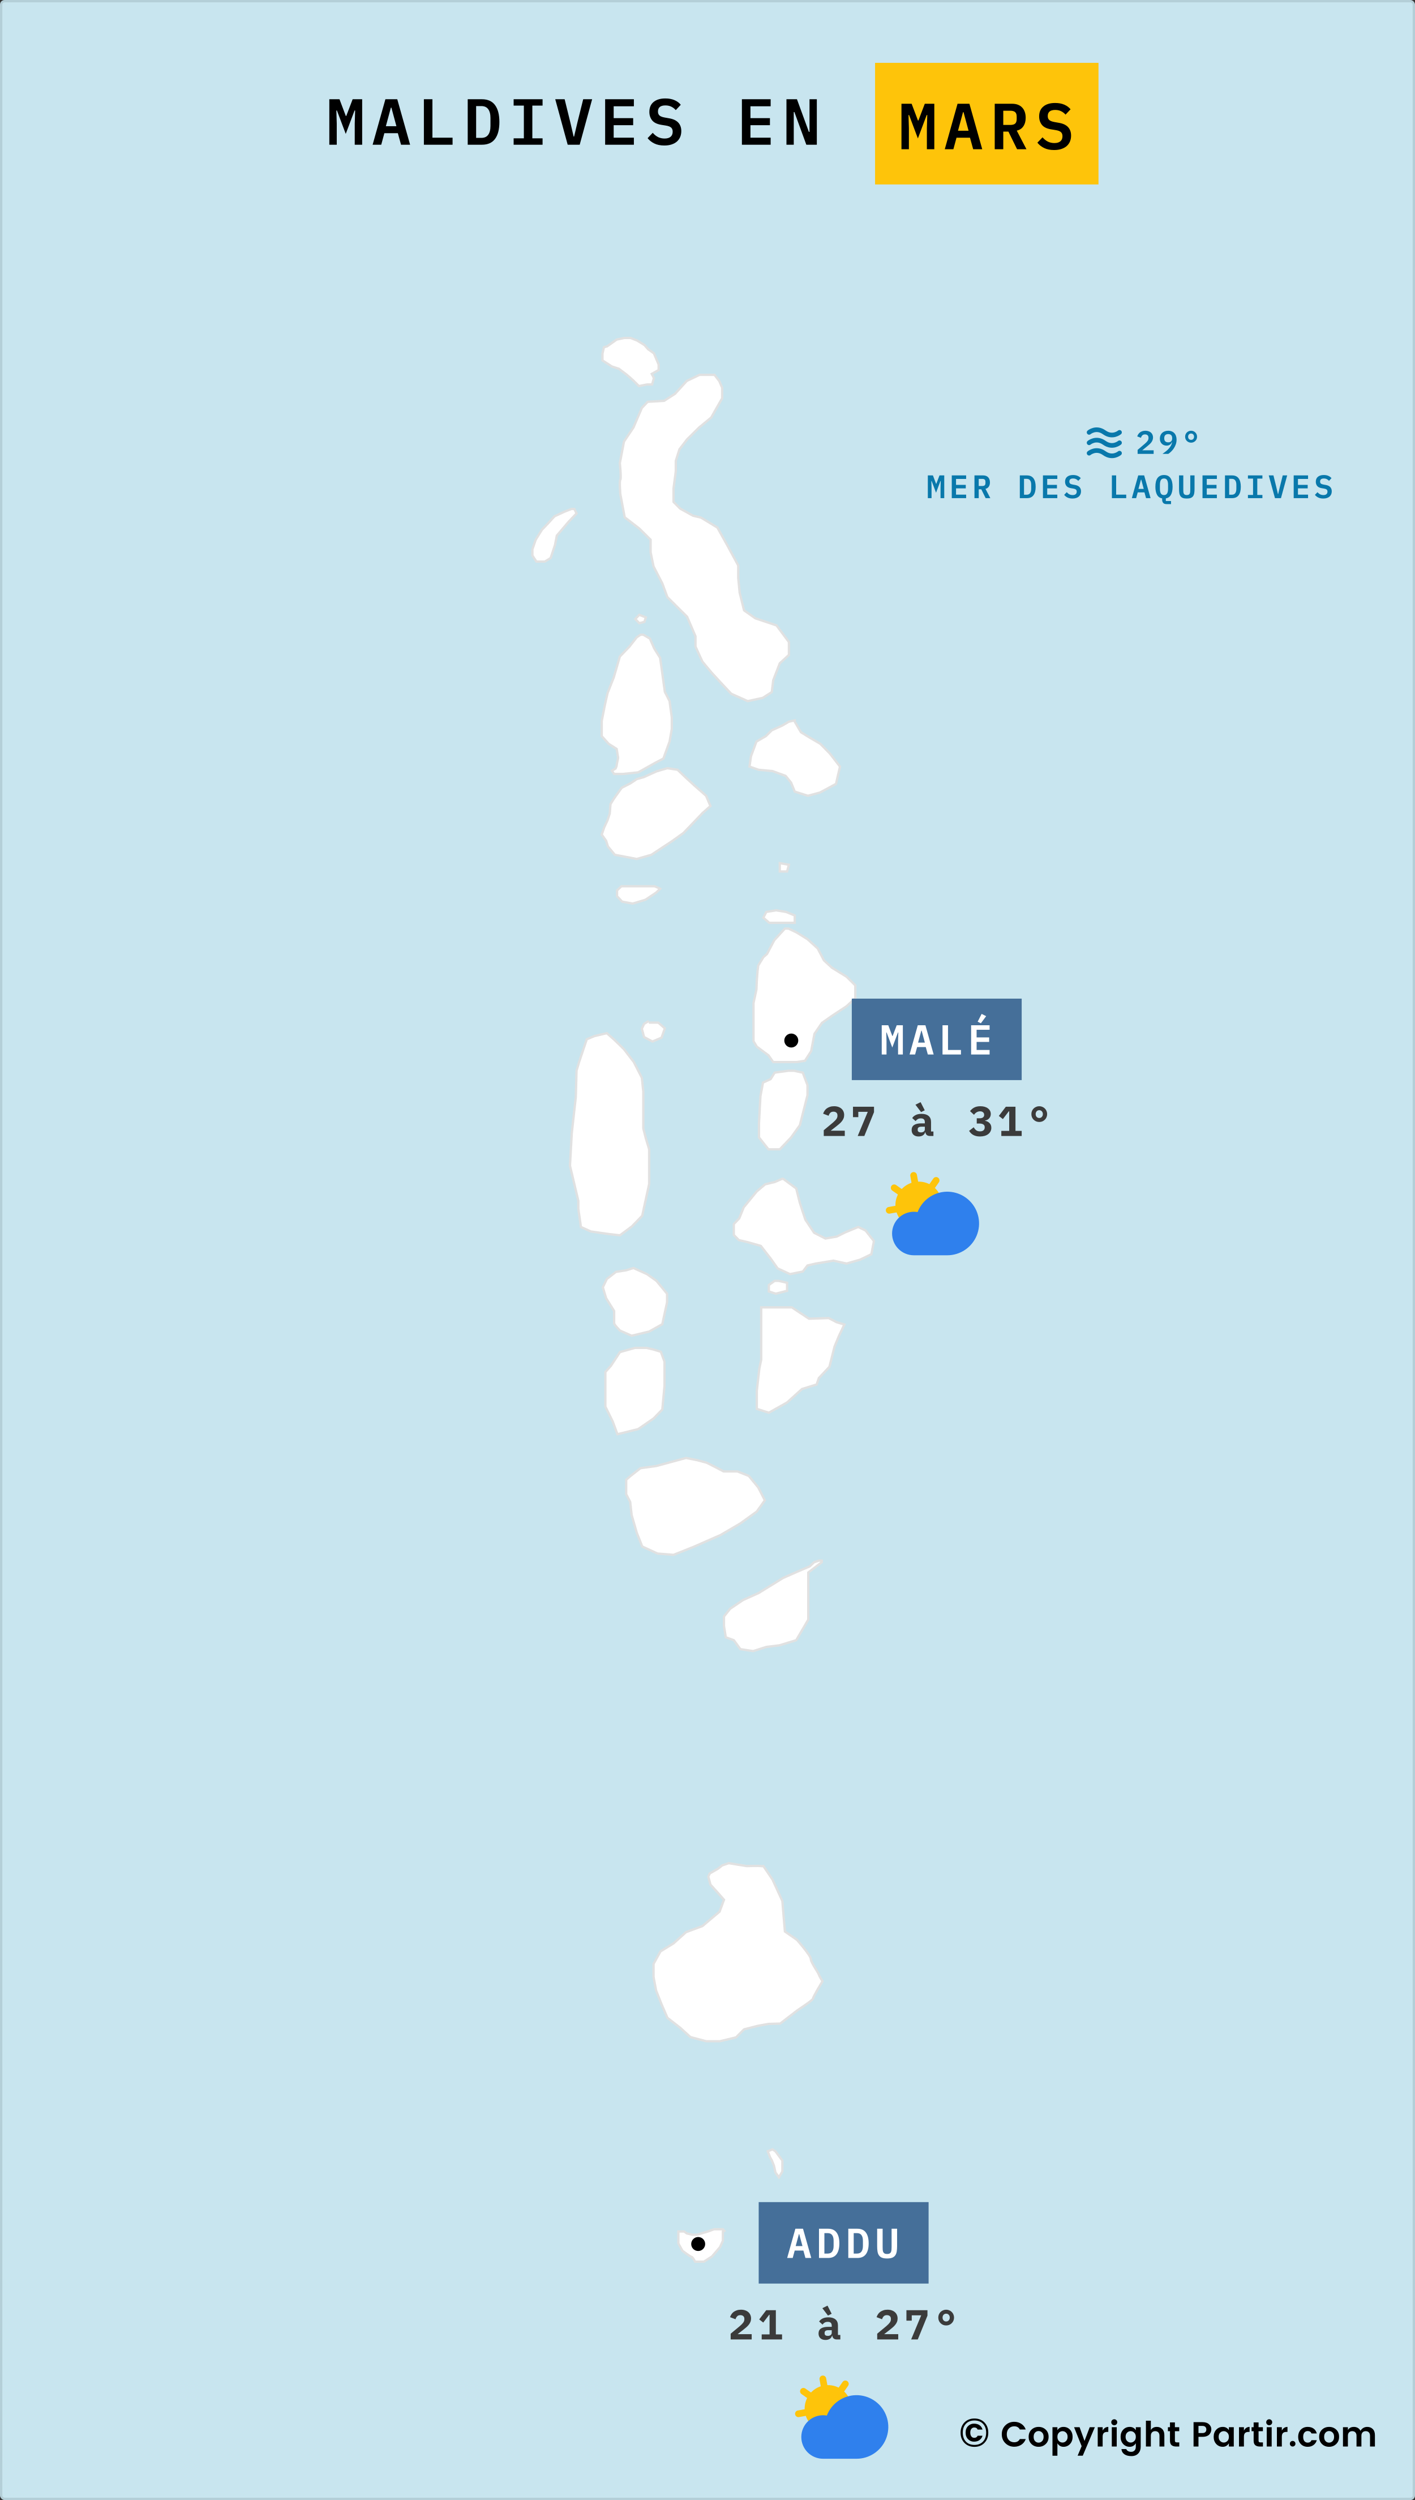
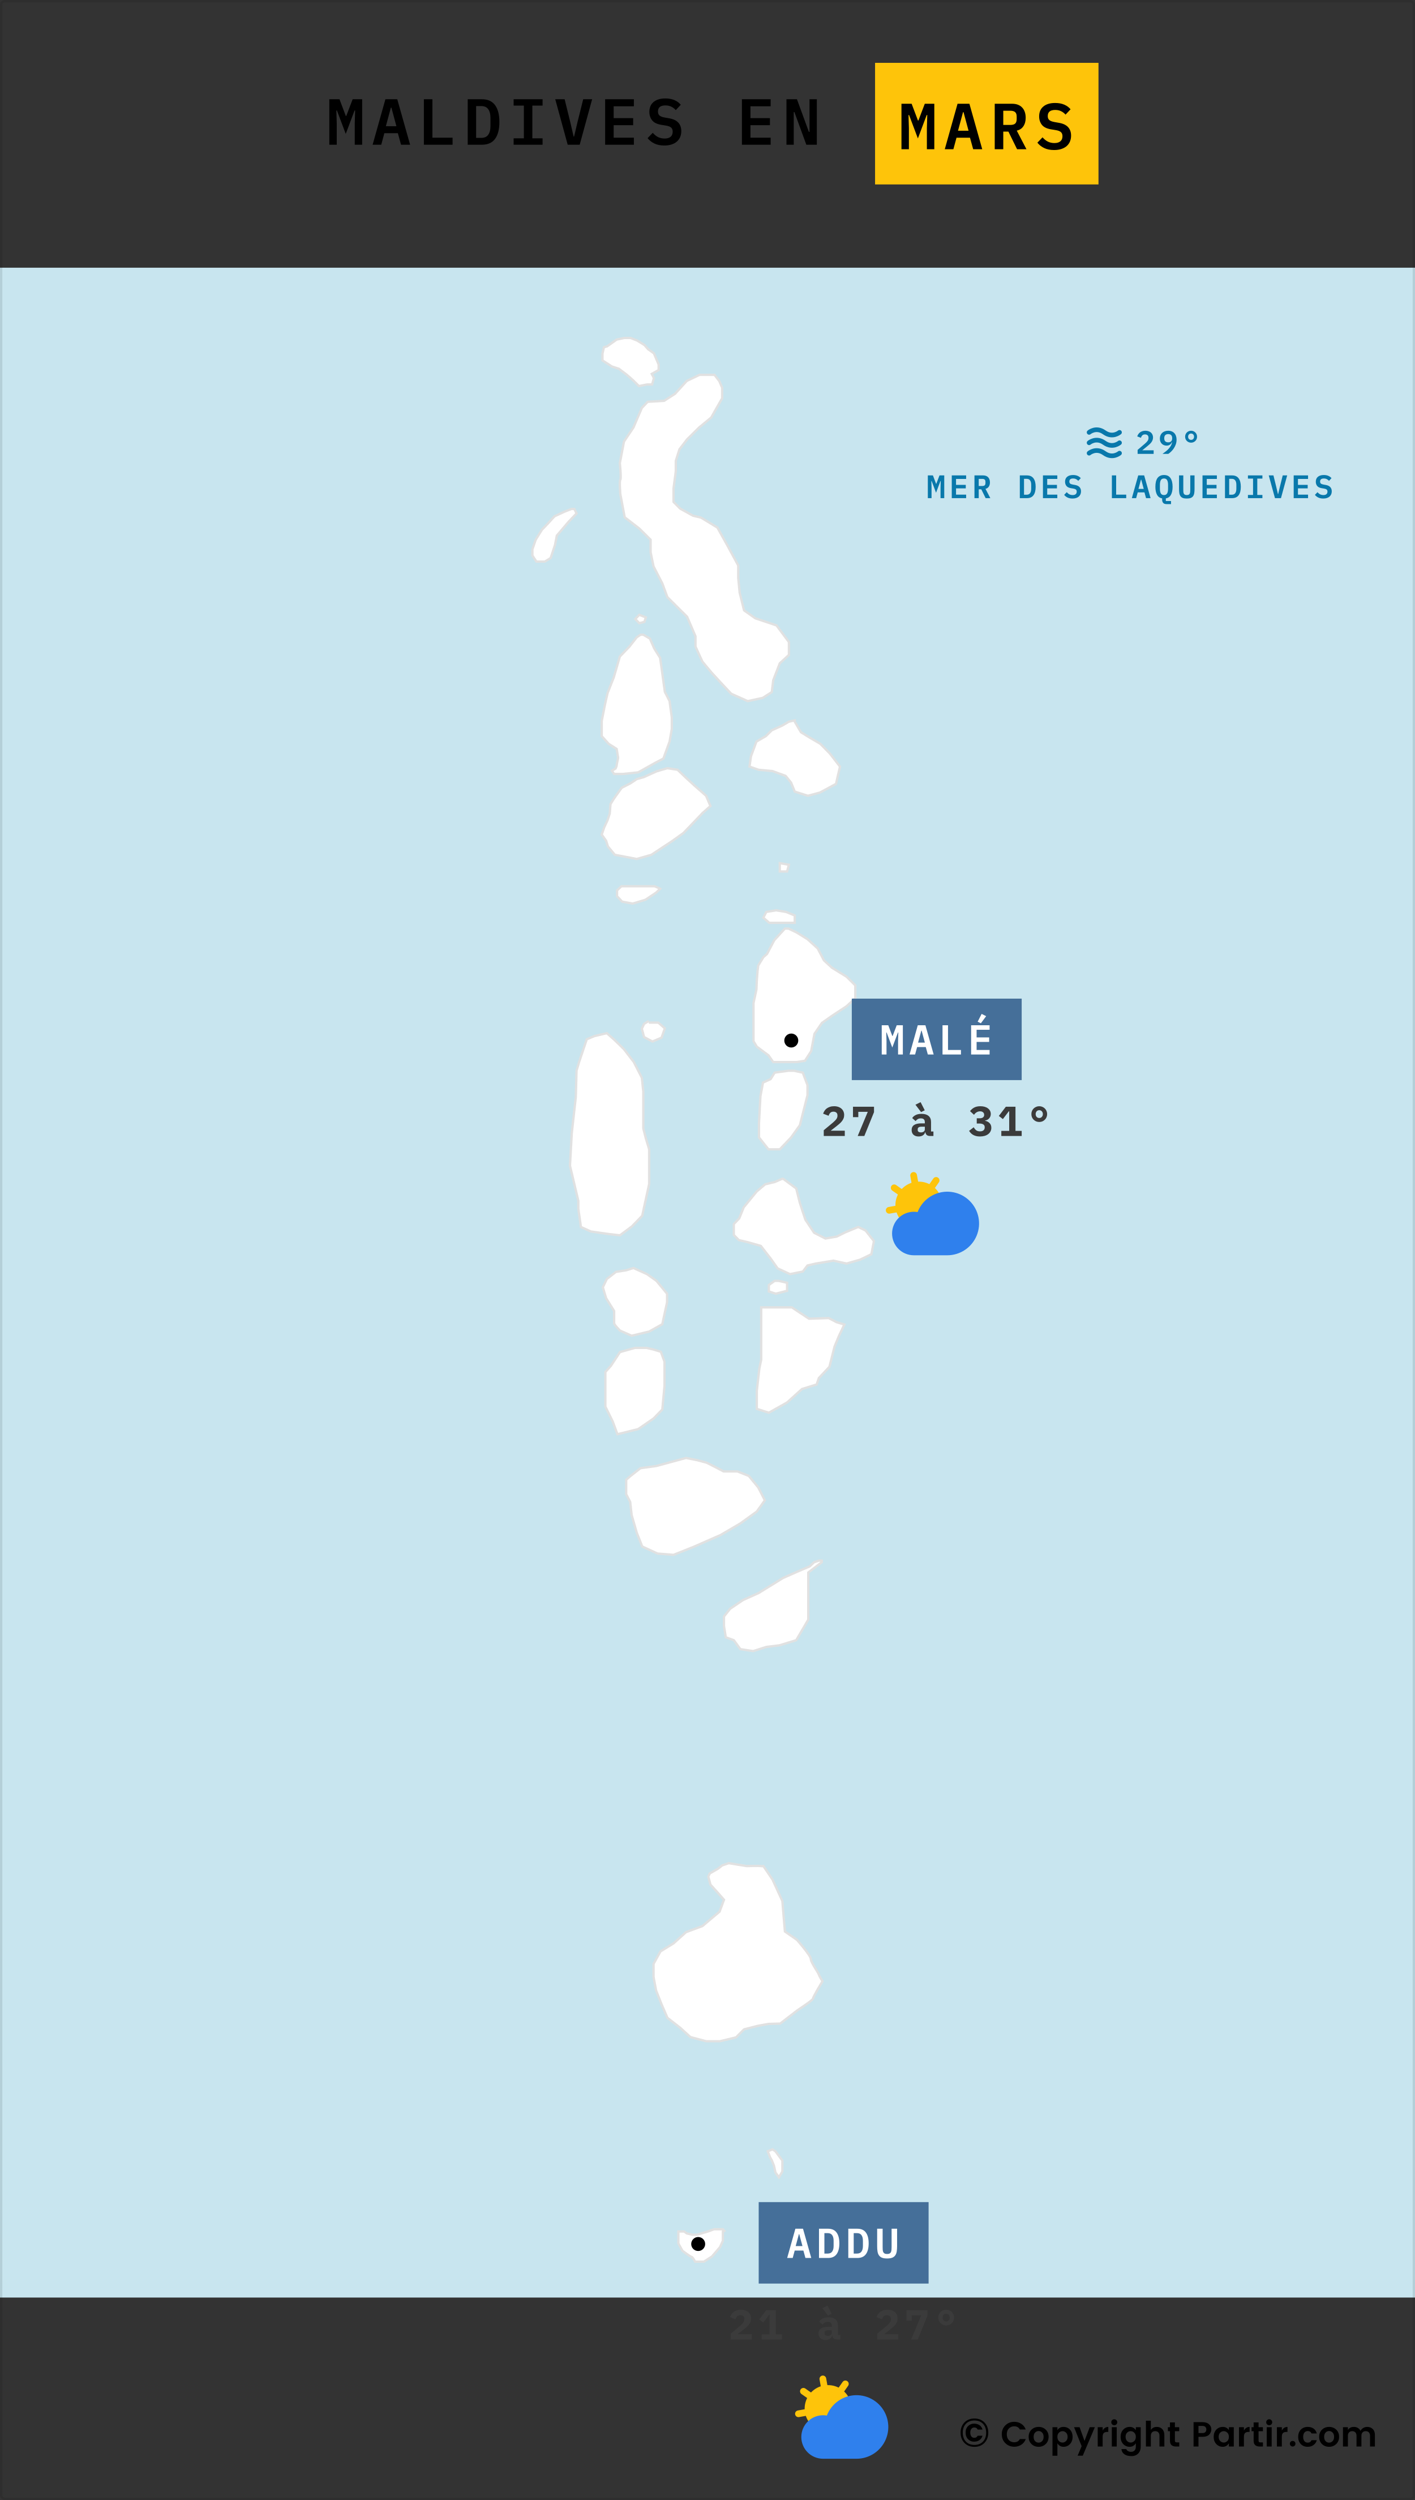
<svg xmlns="http://www.w3.org/2000/svg" width="608" height="1074" viewBox="0 0 608 1074" fill="none">
  <rect x="0" y="0" width="608" height="1074" fill="#333333" stroke="none" />
-   <rect width="608" height="1074" rx="2" fill="#C8E5EF" />
  <g clip-path="url(#clip0_3718_26846)">
    <path d="M609.601 113.619H-2.824V989.911H609.601V113.619Z" fill="#C8E5EF" />
    <path d="M270.939 145.184L271.464 145.387L273.761 146.285L276.897 148.215L278.465 150.006L280.975 151.799L283.012 156.622V158.966L280.034 160.619L280.975 162.411L280.19 165.168H277.994L274.546 165.857L272.038 163.376L269.371 161.033L265.923 158.415L262.942 157.449L258.867 154.831V151.936L259.494 149.179L260.905 148.766L264.982 145.872L268.275 145.184H270.939Z" fill="white" stroke="#E1E1E1" stroke-miterlimit="10" />
    <path d="M307.001 161.033L309.038 163.651L310.293 166.545V171.094L308.647 173.988L305.589 179.363L300.415 183.635L295.241 188.734L291.949 193.006L290.381 197.968V202.379L289.403 209.821V215.61L292.261 218.504L297.749 221.536L301.2 222.363L308.256 226.635L312.177 233.664L317.193 242.897V248.135L317.819 254.614L319.701 262.193L324.56 265.639L333.652 268.67L338.984 275.836V281.349L335.063 284.933L332.241 292.238L331.614 297.337L327.695 299.818L321.266 301.196L314.193 298.025L309.663 293.201L305.744 288.929L301.825 284.243L298.846 277.765V273.354L295.239 264.947L286.773 256.54L284.575 250.619L280.812 243.314L279.557 237.249V231.874L274.697 227.05L268.426 222.225L266.545 212.302C266.545 212.302 266.075 206.513 266.545 206.1C267.015 205.686 266.336 198.934 266.336 198.934L268.112 189.7L272.189 183.635L275.796 175.227L278.304 172.609L285.36 172.195L290.063 169.163L295.081 163.651L300.57 161.033H304.333H307.001Z" fill="white" stroke="#E1E1E1" stroke-miterlimit="10" />
    <path d="M247.731 220.573L244.438 224.02L239.264 230.083L238.479 234.08L236.598 239.732L234.09 241.247H230.483L228.758 238.629V236.011L230.169 231.876L232.835 227.602L235.343 224.984L238.244 221.814L242.399 219.885L245.535 218.645H246.79L247.731 220.573Z" fill="white" stroke="#E1E1E1" stroke-miterlimit="10" />
    <path d="M274.694 264.125L277.516 265.228L276.89 267.157L274.694 267.709L272.969 265.916L274.694 264.125Z" fill="white" stroke="#E1E1E1" stroke-miterlimit="10" />
    <path d="M276.421 272.671L279.243 274.325L281.125 278.597L283.633 282.594L284.417 288.107L285.672 297.203L287.71 301.199L288.651 308.228V313.19L287.71 318.565L285.044 325.87L281.595 327.661L274.225 331.796L267.64 332.486H263.877L262.936 331.108L264.504 330.144C264.504 330.144 264.974 329.18 264.974 328.766C264.974 328.353 265.601 325.596 265.601 325.596L264.974 321.737L261.525 319.531L258.547 316.223V309.745L259.958 302.578L261.055 297.754L263.721 291.001L266.336 282.042L270.462 277.77L273.599 273.772L275.245 272.669L276.421 272.671Z" fill="white" stroke="#E1E1E1" stroke-miterlimit="10" />
    <path d="M266.336 339.515L267.17 338.413L270.933 336.483L273.599 334.692L276.577 333.865L282.065 331.384L286.769 330.005L291.159 330.694L294.765 334.14L298.37 337.447L303.388 341.858L305.27 346.269L301.977 349.163L293.668 357.845L288.651 361.429L279.872 367.217L273.599 369.009L268.583 368.044L264.191 367.217L261.213 363.633L260.428 361.153L258.547 358.534L259.646 355.364L261.057 352.332L261.998 349.508L262.31 345.441L263.879 342.96L266.336 339.515Z" fill="white" stroke="#E1E1E1" stroke-miterlimit="10" />
    <path d="M341.488 310.019L341.746 310.456L344.154 314.567L347.761 316.774L352.465 319.529L356.54 323.664L360.931 329.315L359.206 336.758L352.307 340.479L347.133 341.857L341.488 340.065L339.921 336.207L337.569 333.313L331.925 331.245L325.966 330.693L322.047 329.315L322.673 324.904L325.025 318.565L329.102 316.221L331.61 313.74L336.158 311.673L338.982 310.019L341.488 309.468V310.019Z" fill="white" stroke="#E1E1E1" stroke-miterlimit="10" />
    <path d="M335.062 370.8L338.984 371.489L338.197 374.384H335.062V371.627V370.8Z" fill="white" stroke="#E1E1E1" stroke-miterlimit="10" />
    <path d="M283.633 381.826L281.908 383.48L277.362 386.513L271.874 388.167L267.327 387.34L265.133 384.997V382.516L267.014 380.725H270.149H273.599H277.833H281.282L282.849 381.413L283.633 381.826Z" fill="white" stroke="#E1E1E1" stroke-miterlimit="10" />
    <path d="M329.257 391.75L328.004 394.231L330.512 396.435H333.178H337.882H341.487V393.266L337.724 391.75L333.49 391.06L329.257 391.75Z" fill="white" stroke="#E1E1E1" stroke-miterlimit="10" />
    <path d="M338.821 398.914L342.27 400.568L346.974 403.463L351.365 407.46L354.029 412.559L357.48 415.73L363.751 419.588L367.514 423.309V428.823L363.751 432.268L357.48 436.403L353.168 439.435L349.954 444.122L348.543 451.564L345.877 455.699L342.27 456.25H336.155H332.236L330.199 453.356L325.181 449.634L323.77 447.291V442.055V437.367V430.891L325.024 425.102L325.181 421.381L325.495 417.246L325.807 414.765L328.005 411.181L329.57 409.804L332.707 403.876L337.254 398.914H338.821Z" fill="white" stroke="#E1E1E1" stroke-miterlimit="10" />
    <path d="M344.936 460.798L346.974 466.173V470.445L343.681 483.402L339.918 488.638L335.058 493.739H330.198L326.121 488.638V482.575L326.748 470.859L327.846 465.07L331.139 463.555L332.862 460.798L338.821 459.971H341.173L344.936 460.798Z" fill="white" stroke="#E1E1E1" stroke-miterlimit="10" />
    <path d="M278.771 439.298H282.849L285.671 441.778L284.26 445.776L280.341 447.43L276.734 445.5L275.793 441.916L276.734 439.848L278.771 438.608" fill="white" />
    <path d="M278.771 439.298H282.849L285.671 441.778L284.26 445.776L280.341 447.43L276.734 445.5L275.793 441.916L276.734 439.848L278.771 438.608" stroke="#E1E1E1" stroke-miterlimit="10" />
    <path d="M260.741 443.846L264.033 446.74L268.111 450.738L272.344 456.25L275.793 463.004L276.421 469.068V475.133V481.197V484.78L277.518 489.053L278.929 493.739V498.838V508.624L275.951 522.269L271.559 526.817L266.385 530.675L261.525 530.125L253.843 529.021L249.61 527.093L248.511 519.374V515.929L244.906 500.768L245.689 486.71L247.414 471.274L247.728 459.971L248.825 456.25L252.118 446.464L255.411 445.086L260.741 443.846Z" fill="white" stroke="#E1E1E1" stroke-miterlimit="10" />
    <path d="M336.548 506.418L342.116 510.552L343.685 516.754L346.037 523.921L349.8 529.572L354.66 532.053L359.519 531.226L363.126 529.435L368.771 527.091L371.907 528.608L375.512 533.156L374.415 538.806L369.555 541.149L363.753 542.803L358.108 541.563L350.582 542.803L346.974 543.63L344.938 546.248L339.452 547.352L334.119 544.871L331.297 540.873L326.908 535.223L321.107 533.57L317.5 532.743L315.305 530.536V525.851L317.657 523.37L319.538 518.685L325.182 511.793L328.789 508.761L332.866 507.795L336.001 506.418H336.548Z" fill="white" stroke="#E1E1E1" stroke-miterlimit="10" />
-     <path d="M334.593 550.246L338.2 551.073V554.518L333.34 555.758L330.359 554.794V552.037L332.869 550.246H334.593Z" fill="white" stroke="#E1E1E1" stroke-miterlimit="10" />
+     <path d="M334.593 550.246L338.2 551.073V554.518L333.34 555.758L330.359 554.794V552.037L332.869 550.246Z" fill="white" stroke="#E1E1E1" stroke-miterlimit="10" />
    <path d="M327.067 561.631V568.988V577.945V584.147L326.282 587.869L325.184 597.517V605.235L330.358 606.888L338.198 602.479L344.627 596.691L350.9 594.76L351.84 592.003L356.386 587.181L358.58 578.498L360.461 573.949L362.813 568.988L359.521 568.022L356.074 566.231L347.607 566.507L340.235 561.631H331.456H328.164H327.067Z" fill="white" stroke="#E1E1E1" stroke-miterlimit="10" />
    <path d="M272.196 544.732L277.996 547.351L282.074 550.246L286.621 555.758V559.478L284.583 568.85L278.932 572.019L271.413 573.812L266.395 571.606C266.395 571.606 263.887 569.127 263.887 568.437C263.887 567.747 263.887 563.199 263.887 563.199L260.438 557.685L259.027 553.001L260.753 549.417L264.672 546.386L269.061 545.696L272.196 544.732Z" fill="white" stroke="#E1E1E1" stroke-miterlimit="10" />
    <path d="M280.817 579.738L281.576 579.971L283.952 580.702L285.521 584.976V586.63V595.45L284.58 605.511L280.817 609.371L274.232 613.919L265.295 616.124L263.256 610.611L260.121 604.27V596.967V589.385L262.473 586.767L266.392 580.841L272.821 579.048H277.837L280.817 579.738Z" fill="white" stroke="#E1E1E1" stroke-miterlimit="10" />
    <path d="M299.633 627.286L303.708 628.389L307.785 630.456L310.922 632.11H316.878L321.74 634.04L325.815 639.002L328.638 644.515L325.183 649.339L318.133 654.438L309.667 659.4L298.063 664.499L289.401 667.945L282.541 667.393L275.956 664.361L273.604 658.435L271.41 650.854L270.782 645.204L269.059 641.896V635.694L270.782 634.178L275.173 630.733L282.071 629.767L288.656 627.976L294.771 626.322L299.633 627.286Z" fill="white" stroke="#E1E1E1" stroke-miterlimit="10" />
    <path d="M353.097 671.116L347.297 675.527V682.28V688.619V695.787L342.123 704.607L334.909 706.812L329.265 707.502L323.62 709.293L318.134 708.466L315.311 704.607L311.861 703.367L311.078 698.542V694.408L313.742 691.1L319.231 687.379L325.972 684.347L336.478 677.869L342.435 675.251L347.923 672.907L349.805 671.116L351.842 670.426H353.097V671.116Z" fill="white" stroke="#E1E1E1" stroke-miterlimit="10" />
    <path d="M304.337 806.186L305.278 809.631L307.788 812.388L311.08 816.11L309.199 821.208L301.829 827.411L294.773 830.03L289.404 834.853L283.799 838.298L280.82 843.673V849.325L281.917 855.113L284.269 861.039L286.777 866.828L292.265 871.1L296.655 875.097L303.396 876.889H309.355L316.254 875.235L319.703 871.79L325.662 870.273L330.207 869.446L335.225 869.309L342.751 863.52C342.751 863.52 349.336 859.248 349.336 858.558C349.336 857.869 353.413 851.116 353.413 851.116C353.413 851.116 352.16 849.186 351.844 848.222C351.532 847.257 348.396 842.987 348.396 841.538C348.396 840.089 342.437 833.336 342.437 833.336L337.263 829.752L336.792 824.24L336.166 816.66L331.933 807.428L328.013 801.64C328.013 801.64 327.543 801.779 326.915 801.64C326.288 801.501 320.8 801.64 320.8 801.64L313.118 800.399L310.296 801.363L308.57 802.741L304.965 804.808L304.337 806.186Z" fill="white" stroke="#E1E1E1" stroke-miterlimit="10" />
    <path d="M333.187 924.164L336.165 928.161V932.847L334.677 935.327L333.187 933.26L332.561 930.366L331.62 928.022L330.835 926.644L329.895 924.164L331.932 923.337L333.187 924.164Z" fill="white" stroke="#E1E1E1" stroke-miterlimit="10" />
    <path d="M310.608 958.621V962.617L309.353 965.374L305.904 969.371L302.455 971.576H298.692C298.692 971.576 297.595 969.508 297.125 969.508C296.655 969.508 293.206 966.89 293.206 966.89L291.48 963.72V958.621H293.988L295.085 959.448L297.437 959.999H299.475L304.179 958.621L306.845 957.655H310.608L311.234 958.345L310.608 958.621Z" fill="white" stroke="#E1E1E1" stroke-miterlimit="10" />
    <path d="M404.132 209.478L404.216 206.65H404.09L402.2 211.676L400.31 206.65H400.184L400.268 209.478V214H398.672V204.228H400.856L402.214 207.826H402.312L403.684 204.228H405.728V214H404.132V209.478ZM408.957 214V204.228H415.131V205.74H410.791V208.288H414.977V209.8H410.791V212.488H415.131V214H408.957ZM420.543 214H418.709V204.228H422.419C423.371 204.228 424.099 204.499 424.603 205.04C425.107 205.581 425.359 206.319 425.359 207.252C425.359 207.971 425.191 208.577 424.855 209.072C424.528 209.557 424.057 209.865 423.441 209.996L425.527 214H423.511L421.649 210.206H420.543V214ZM422.041 208.778C422.536 208.778 422.89 208.68 423.105 208.484C423.32 208.279 423.427 207.957 423.427 207.518V206.986C423.427 206.547 423.32 206.23 423.105 206.034C422.89 205.829 422.536 205.726 422.041 205.726H420.543V208.778H422.041ZM438.2 204.228H441.238C442.507 204.228 443.45 204.648 444.066 205.488C444.691 206.328 445.004 207.537 445.004 209.114C445.004 210.701 444.691 211.914 444.066 212.754C443.45 213.585 442.507 214 441.238 214H438.2V204.228ZM441.112 212.53C441.784 212.53 442.279 212.311 442.596 211.872C442.923 211.433 443.086 210.794 443.086 209.954V208.26C443.086 207.429 442.923 206.795 442.596 206.356C442.279 205.917 441.784 205.698 441.112 205.698H440.006V212.53H441.112ZM448.135 214V204.228H454.309V205.74H449.969V208.288H454.155V209.8H449.969V212.488H454.309V214H448.135ZM460.855 214.168C460.015 214.168 459.297 214.023 458.699 213.734C458.111 213.445 457.631 213.062 457.257 212.586L458.363 211.438C458.727 211.858 459.119 212.171 459.539 212.376C459.969 212.572 460.426 212.67 460.911 212.67C461.471 212.67 461.901 212.544 462.199 212.292C462.498 212.04 462.647 211.676 462.647 211.2C462.647 210.808 462.535 210.514 462.311 210.318C462.087 210.113 461.709 209.968 461.177 209.884L460.141 209.716C459.236 209.557 458.592 209.231 458.209 208.736C457.827 208.232 457.635 207.639 457.635 206.958C457.635 206.025 457.939 205.311 458.545 204.816C459.152 204.312 459.992 204.06 461.065 204.06C461.831 204.06 462.489 204.181 463.039 204.424C463.599 204.667 464.047 204.998 464.383 205.418L463.305 206.566C463.044 206.258 462.731 206.015 462.367 205.838C462.003 205.651 461.574 205.558 461.079 205.558C460.015 205.558 459.483 205.997 459.483 206.874C459.483 207.247 459.595 207.532 459.819 207.728C460.043 207.924 460.426 208.069 460.967 208.162L461.989 208.344C462.839 208.503 463.469 208.815 463.879 209.282C464.29 209.749 464.495 210.346 464.495 211.074C464.495 211.531 464.416 211.951 464.257 212.334C464.099 212.707 463.865 213.034 463.557 213.314C463.249 213.585 462.867 213.795 462.409 213.944C461.961 214.093 461.443 214.168 460.855 214.168ZM477.756 214V204.228H479.59V212.488H483.916V214H477.756ZM492.437 214L491.751 211.522H488.853L488.181 214H486.333L489.077 204.228H491.625L494.383 214H492.437ZM490.365 206.034H490.253L489.175 210.024H491.443L490.365 206.034ZM503.169 216.562H501.279C500.589 216.562 500.094 216.385 499.795 216.03C499.497 215.685 499.347 215.223 499.347 214.644V214.098C498.349 213.921 497.616 213.403 497.149 212.544C496.683 211.685 496.449 210.542 496.449 209.114C496.449 208.321 496.519 207.611 496.659 206.986C496.809 206.351 497.033 205.819 497.331 205.39C497.639 204.961 498.027 204.634 498.493 204.41C498.96 204.177 499.511 204.06 500.145 204.06C501.415 204.06 502.348 204.503 502.945 205.39C503.543 206.277 503.841 207.518 503.841 209.114C503.841 210.542 503.608 211.685 503.141 212.544C502.675 213.403 501.942 213.921 500.943 214.098V215.232H503.169V216.562ZM500.145 212.67C500.472 212.67 500.747 212.609 500.971 212.488C501.195 212.357 501.373 212.175 501.503 211.942C501.643 211.709 501.741 211.424 501.797 211.088C501.863 210.743 501.895 210.36 501.895 209.94V208.274C501.895 207.434 501.765 206.771 501.503 206.286C501.251 205.801 500.799 205.558 500.145 205.558C499.492 205.558 499.035 205.801 498.773 206.286C498.521 206.771 498.395 207.434 498.395 208.274V209.954C498.395 210.794 498.521 211.457 498.773 211.942C499.035 212.427 499.492 212.67 500.145 212.67ZM508.442 204.228V210.318C508.442 210.682 508.451 211.009 508.47 211.298C508.498 211.587 508.559 211.835 508.652 212.04C508.755 212.236 508.904 212.39 509.1 212.502C509.305 212.614 509.585 212.67 509.94 212.67C510.295 212.67 510.57 212.614 510.766 212.502C510.971 212.39 511.121 212.236 511.214 212.04C511.317 211.835 511.377 211.587 511.396 211.298C511.424 211.009 511.438 210.682 511.438 210.318V204.228H513.272V210.038C513.272 210.729 513.23 211.331 513.146 211.844C513.062 212.357 512.899 212.787 512.656 213.132C512.413 213.477 512.073 213.739 511.634 213.916C511.205 214.084 510.64 214.168 509.94 214.168C509.24 214.168 508.671 214.084 508.232 213.916C507.803 213.739 507.467 213.477 507.224 213.132C506.981 212.787 506.818 212.357 506.734 211.844C506.65 211.331 506.608 210.729 506.608 210.038V204.228H508.442ZM516.696 214V204.228H522.87V205.74H518.53V208.288H522.716V209.8H518.53V212.488H522.87V214H516.696ZM526.351 204.228H529.389C530.658 204.228 531.601 204.648 532.217 205.488C532.842 206.328 533.155 207.537 533.155 209.114C533.155 210.701 532.842 211.914 532.217 212.754C531.601 213.585 530.658 214 529.389 214H526.351V204.228ZM529.263 212.53C529.935 212.53 530.43 212.311 530.747 211.872C531.074 211.433 531.237 210.794 531.237 209.954V208.26C531.237 207.429 531.074 206.795 530.747 206.356C530.43 205.917 529.935 205.698 529.263 205.698H528.157V212.53H529.263ZM536.215 214V212.628H538.413V205.6H536.215V204.228H542.431V205.6H540.233V212.628H542.431V214H536.215ZM547.83 214L545.156 204.228H547.172L548.39 209.17L549.104 212.25H549.202L549.93 209.17L551.162 204.228H553.08L550.406 214H547.83ZM555.874 214V204.228H562.048V205.74H557.708V208.288H561.894V209.8H557.708V212.488H562.048V214H555.874ZM568.595 214.168C567.755 214.168 567.036 214.023 566.439 213.734C565.851 213.445 565.37 213.062 564.997 212.586L566.103 211.438C566.467 211.858 566.859 212.171 567.279 212.376C567.708 212.572 568.166 212.67 568.651 212.67C569.211 212.67 569.64 212.544 569.939 212.292C570.238 212.04 570.387 211.676 570.387 211.2C570.387 210.808 570.275 210.514 570.051 210.318C569.827 210.113 569.449 209.968 568.917 209.884L567.881 209.716C566.976 209.557 566.332 209.231 565.949 208.736C565.566 208.232 565.375 207.639 565.375 206.958C565.375 206.025 565.678 205.311 566.285 204.816C566.892 204.312 567.732 204.06 568.805 204.06C569.57 204.06 570.228 204.181 570.779 204.424C571.339 204.667 571.787 204.998 572.123 205.418L571.045 206.566C570.784 206.258 570.471 206.015 570.107 205.838C569.743 205.651 569.314 205.558 568.819 205.558C567.755 205.558 567.223 205.997 567.223 206.874C567.223 207.247 567.335 207.532 567.559 207.728C567.783 207.924 568.166 208.069 568.707 208.162L569.729 208.344C570.578 208.503 571.208 208.815 571.619 209.282C572.03 209.749 572.235 210.346 572.235 211.074C572.235 211.531 572.156 211.951 571.997 212.334C571.838 212.707 571.605 213.034 571.297 213.314C570.989 213.585 570.606 213.795 570.149 213.944C569.701 214.093 569.183 214.168 568.595 214.168Z" fill="#0978AB" />
    <path d="M495.7 194.979H488.812V193.271L491.948 190.597C492.471 190.149 492.858 189.743 493.11 189.379C493.362 189.006 493.488 188.609 493.488 188.189V188.049C493.488 187.582 493.357 187.228 493.096 186.985C492.835 186.742 492.471 186.621 492.004 186.621C491.491 186.621 491.099 186.761 490.828 187.041C490.557 187.321 490.361 187.666 490.24 188.077L488.644 187.475C488.747 187.158 488.891 186.854 489.078 186.565C489.274 186.266 489.512 186.005 489.792 185.781C490.081 185.557 490.422 185.38 490.814 185.249C491.206 185.109 491.654 185.039 492.158 185.039C492.681 185.039 493.143 185.114 493.544 185.263C493.955 185.403 494.3 185.604 494.58 185.865C494.86 186.117 495.07 186.42 495.21 186.775C495.359 187.13 495.434 187.517 495.434 187.937C495.434 188.338 495.369 188.707 495.238 189.043C495.117 189.379 494.944 189.701 494.72 190.009C494.496 190.308 494.23 190.597 493.922 190.877C493.623 191.157 493.297 191.437 492.942 191.717L490.814 193.439H495.7V194.979ZM505.551 188.875C505.551 189.575 505.443 190.238 505.229 190.863C505.014 191.479 504.734 192.048 504.389 192.571C504.053 193.084 503.675 193.546 503.255 193.957C502.835 194.368 502.415 194.708 501.995 194.979H499.503C500.091 194.568 500.613 194.176 501.071 193.803C501.537 193.42 501.939 193.033 502.275 192.641C502.62 192.249 502.905 191.843 503.129 191.423C503.362 190.994 503.535 190.527 503.647 190.023L503.535 189.995C503.441 190.182 503.329 190.364 503.199 190.541C503.068 190.718 502.909 190.872 502.723 191.003C502.545 191.134 502.335 191.241 502.093 191.325C501.859 191.4 501.584 191.437 501.267 191.437C500.856 191.437 500.473 191.367 500.119 191.227C499.764 191.087 499.456 190.886 499.195 190.625C498.933 190.354 498.728 190.032 498.579 189.659C498.439 189.286 498.369 188.866 498.369 188.399C498.369 187.904 498.453 187.452 498.621 187.041C498.789 186.63 499.027 186.276 499.335 185.977C499.652 185.678 500.03 185.45 500.469 185.291C500.917 185.123 501.411 185.039 501.953 185.039C502.522 185.039 503.026 185.132 503.465 185.319C503.913 185.496 504.291 185.753 504.599 186.089C504.907 186.416 505.14 186.817 505.299 187.293C505.467 187.76 505.551 188.287 505.551 188.875ZM501.967 190.023C502.499 190.023 502.914 189.878 503.213 189.589C503.511 189.3 503.661 188.884 503.661 188.343V188.175C503.661 187.634 503.516 187.218 503.227 186.929C502.937 186.63 502.517 186.481 501.967 186.481C501.407 186.481 500.982 186.63 500.693 186.929C500.403 187.218 500.259 187.634 500.259 188.175V188.343C500.259 188.884 500.403 189.3 500.693 189.589C500.991 189.878 501.416 190.023 501.967 190.023ZM511.789 190.163C511.425 190.163 511.089 190.098 510.781 189.967C510.473 189.836 510.202 189.659 509.969 189.435C509.736 189.202 509.554 188.931 509.423 188.623C509.292 188.306 509.227 187.965 509.227 187.601C509.227 187.237 509.292 186.901 509.423 186.593C509.554 186.276 509.736 186.005 509.969 185.781C510.202 185.548 510.473 185.366 510.781 185.235C511.089 185.104 511.425 185.039 511.789 185.039C512.153 185.039 512.489 185.104 512.797 185.235C513.105 185.366 513.376 185.548 513.609 185.781C513.842 186.005 514.024 186.276 514.155 186.593C514.286 186.901 514.351 187.237 514.351 187.601C514.351 187.965 514.286 188.306 514.155 188.623C514.024 188.931 513.842 189.202 513.609 189.435C513.376 189.659 513.105 189.836 512.797 189.967C512.489 190.098 512.153 190.163 511.789 190.163ZM511.789 188.959C512.181 188.959 512.489 188.833 512.713 188.581C512.946 188.32 513.063 187.993 513.063 187.601C513.063 187.209 512.946 186.887 512.713 186.635C512.489 186.374 512.181 186.243 511.789 186.243C511.397 186.243 511.084 186.374 510.851 186.635C510.627 186.887 510.515 187.209 510.515 187.601C510.515 187.993 510.627 188.32 510.851 188.581C511.084 188.833 511.397 188.959 511.789 188.959Z" fill="#0978AB" />
    <path d="M467.969 185.744C467.969 185.744 470.937 183.191 474.5 185.744C478.062 188.296 481.031 185.744 481.031 185.744" stroke="#0978AB" stroke-width="2" stroke-linecap="round" stroke-linejoin="round" />
    <path d="M467.969 190.211C467.969 190.211 470.937 187.658 474.5 190.211C478.062 192.763 481.031 190.211 481.031 190.211" stroke="#0978AB" stroke-width="2" stroke-linecap="round" stroke-linejoin="round" />
    <path d="M467.969 194.678C467.969 194.678 470.937 192.125 474.5 194.678C478.062 197.23 481.031 194.678 481.031 194.678" stroke="#0978AB" stroke-width="2" stroke-linecap="round" stroke-linejoin="round" />
    <path d="M393.321 509.189L392.566 504.948" stroke="#FEC40A" stroke-width="2.883" stroke-linecap="round" stroke-linejoin="round" />
    <path d="M387.751 512.747L384.211 510.268" stroke="#FEC40A" stroke-width="2.883" stroke-linecap="round" stroke-linejoin="round" />
    <path d="M386.311 519.178L382.07 519.932" stroke="#FEC40A" stroke-width="2.883" stroke-linecap="round" stroke-linejoin="round" />
    <path d="M399.754 510.626L402.234 507.086" stroke="#FEC40A" stroke-width="2.883" stroke-linecap="round" stroke-linejoin="round" />
    <path d="M388.273 523.331C387.265 522.144 386.59 520.712 386.314 519.18C385.949 517.107 386.355 514.973 387.454 513.178C388.553 511.384 390.271 510.053 392.283 509.437C394.295 508.821 396.463 508.961 398.379 509.832C400.295 510.704 401.826 512.245 402.684 514.167" fill="#FEC40A" />
    <path d="M388.273 523.331C387.265 522.144 386.59 520.712 386.314 519.18C385.949 517.107 386.355 514.973 387.454 513.178C388.553 511.384 390.271 510.053 392.283 509.437C394.295 508.821 396.463 508.961 398.379 509.832C400.295 510.704 401.826 512.245 402.684 514.167" stroke="#FEC40A" stroke-width="2.883" stroke-linecap="round" stroke-linejoin="round" />
    <circle cx="395.074" cy="518.289" r="6.43" fill="#FEC40A" />
    <path d="M394.812 525.594C394.812 523.178 395.529 520.815 396.872 518.806C398.214 516.797 400.123 515.23 402.355 514.306C404.588 513.381 407.045 513.139 409.415 513.61C411.785 514.082 413.962 515.245 415.671 516.954C417.38 518.663 418.544 520.84 419.015 523.21C419.487 525.581 419.245 528.037 418.32 530.27C417.395 532.503 415.829 534.411 413.82 535.754C411.81 537.096 409.448 537.813 407.031 537.813H392.656C390.559 537.813 388.548 536.98 387.066 535.497C385.583 534.015 384.75 532.004 384.75 529.907C384.75 527.81 385.583 525.799 387.066 524.316C388.548 522.833 390.559 522 392.656 522C393.531 521.996 394.4 522.142 395.226 522.432" fill="#2F80ED" />
    <path d="M394.812 525.594C394.812 523.178 395.529 520.815 396.872 518.806C398.214 516.797 400.123 515.23 402.355 514.306C404.588 513.381 407.045 513.139 409.415 513.61C411.785 514.082 413.962 515.245 415.671 516.954C417.38 518.663 418.544 520.84 419.015 523.21C419.487 525.581 419.245 528.037 418.32 530.27C417.395 532.503 415.829 534.411 413.82 535.754C411.81 537.096 409.448 537.813 407.031 537.813H392.656C390.559 537.813 388.548 536.98 387.066 535.497C385.583 534.015 384.75 532.004 384.75 529.907C384.75 527.81 385.583 525.799 387.066 524.316C388.548 522.833 390.559 522 392.656 522C393.531 521.996 394.4 522.142 395.226 522.432" stroke="#2F80ED" stroke-width="2.883" stroke-linecap="round" stroke-linejoin="round" />
  </g>
  <path d="M354.321 1026.19L353.566 1021.95" stroke="#FEC40A" stroke-width="2.883" stroke-linecap="round" stroke-linejoin="round" />
  <path d="M348.751 1029.75L345.211 1027.27" stroke="#FEC40A" stroke-width="2.883" stroke-linecap="round" stroke-linejoin="round" />
  <path d="M347.311 1036.18L343.07 1036.93" stroke="#FEC40A" stroke-width="2.883" stroke-linecap="round" stroke-linejoin="round" />
  <path d="M360.754 1027.63L363.234 1024.09" stroke="#FEC40A" stroke-width="2.883" stroke-linecap="round" stroke-linejoin="round" />
  <path d="M349.273 1040.33C348.265 1039.14 347.59 1037.71 347.314 1036.18C346.949 1034.11 347.355 1031.97 348.454 1030.18C349.553 1028.38 351.271 1027.05 353.283 1026.44C355.295 1025.82 357.463 1025.96 359.379 1026.83C361.295 1027.7 362.826 1029.25 363.684 1031.17" fill="#FEC40A" />
  <path d="M349.273 1040.33C348.265 1039.14 347.59 1037.71 347.314 1036.18C346.949 1034.11 347.355 1031.97 348.454 1030.18C349.553 1028.38 351.271 1027.05 353.283 1026.44C355.295 1025.82 357.463 1025.96 359.379 1026.83C361.295 1027.7 362.826 1029.25 363.684 1031.17" stroke="#FEC40A" stroke-width="2.883" stroke-linecap="round" stroke-linejoin="round" />
  <circle cx="356.074" cy="1035.29" r="6.43" fill="#FEC40A" />
  <path d="M355.812 1042.59C355.812 1040.18 356.529 1037.82 357.872 1035.81C359.214 1033.8 361.123 1032.23 363.355 1031.31C365.588 1030.38 368.045 1030.14 370.415 1030.61C372.785 1031.08 374.962 1032.25 376.671 1033.95C378.38 1035.66 379.544 1037.84 380.015 1040.21C380.487 1042.58 380.245 1045.04 379.32 1047.27C378.395 1049.5 376.829 1051.41 374.82 1052.75C372.81 1054.1 370.448 1054.81 368.031 1054.81H353.656C351.559 1054.81 349.548 1053.98 348.066 1052.5C346.583 1051.01 345.75 1049 345.75 1046.91C345.75 1044.81 346.583 1042.8 348.066 1041.32C349.548 1039.83 351.559 1039 353.656 1039C354.531 1039 355.4 1039.14 356.226 1039.43" fill="#2F80ED" />
  <path d="M355.812 1042.59C355.812 1040.18 356.529 1037.82 357.872 1035.81C359.214 1033.8 361.123 1032.23 363.355 1031.31C365.588 1030.38 368.045 1030.14 370.415 1030.61C372.785 1031.08 374.962 1032.25 376.671 1033.95C378.38 1035.66 379.544 1037.84 380.015 1040.21C380.487 1042.58 380.245 1045.04 379.32 1047.27C378.395 1049.5 376.829 1051.41 374.82 1052.75C372.81 1054.1 370.448 1054.81 368.031 1054.81H353.656C351.559 1054.81 349.548 1053.98 348.066 1052.5C346.583 1051.01 345.75 1049 345.75 1046.91C345.75 1044.81 346.583 1042.8 348.066 1041.32C349.548 1039.83 351.559 1039 353.656 1039C354.531 1039 355.4 1039.14 356.226 1039.43" stroke="#2F80ED" stroke-width="2.883" stroke-linecap="round" stroke-linejoin="round" />
  <path d="M418.698 1038.96C420.466 1038.96 421.9 1039.53 422.999 1040.66C424.098 1041.8 424.648 1043.26 424.648 1045.05C424.648 1046.83 424.093 1048.29 422.982 1049.44C421.883 1050.57 420.455 1051.14 418.698 1051.14C416.941 1051.14 415.508 1050.57 414.397 1049.44C413.298 1048.29 412.748 1046.83 412.748 1045.05C412.748 1043.26 413.298 1041.8 414.397 1040.66C415.508 1039.53 416.941 1038.96 418.698 1038.96ZM418.698 1039.81C417.157 1039.81 415.933 1040.29 415.026 1041.24C414.131 1042.18 413.683 1043.45 413.683 1045.05C413.683 1046.64 414.131 1047.91 415.026 1048.88C415.933 1049.83 417.157 1050.3 418.698 1050.3C420.239 1050.3 421.463 1049.83 422.37 1048.88C423.277 1047.91 423.73 1046.64 423.73 1045.05C423.73 1043.45 423.277 1042.18 422.37 1041.24C421.463 1040.29 420.239 1039.81 418.698 1039.81ZM422.166 1046.36C421.951 1047.13 421.526 1047.75 420.891 1048.21C420.268 1048.68 419.463 1048.91 418.477 1048.91C417.502 1048.91 416.664 1048.56 415.961 1047.85C415.258 1047.14 414.907 1046.2 414.907 1045.03C414.907 1043.87 415.253 1042.93 415.944 1042.23C416.647 1041.53 417.491 1041.17 418.477 1041.17C419.474 1041.17 420.285 1041.4 420.908 1041.85C421.531 1042.3 421.951 1042.92 422.166 1043.72H420.075C419.848 1043.12 419.367 1042.82 418.63 1042.82C418.097 1042.82 417.678 1043.02 417.372 1043.42C417.066 1043.8 416.913 1044.34 416.913 1045.03C416.913 1045.72 417.066 1046.27 417.372 1046.66C417.678 1047.06 418.097 1047.26 418.63 1047.26C419.321 1047.26 419.803 1046.96 420.075 1046.36H422.166ZM431.996 1049.57C430.966 1048.56 430.451 1047.28 430.451 1045.73C430.451 1044.18 430.966 1042.9 431.996 1041.89C433.036 1040.88 434.306 1040.38 435.806 1040.38C436.946 1040.38 437.956 1040.67 438.836 1041.25C439.726 1041.83 440.361 1042.64 440.741 1043.69H438.206C437.736 1042.77 436.936 1042.31 435.806 1042.31C434.856 1042.31 434.081 1042.63 433.481 1043.26C432.891 1043.88 432.596 1044.71 432.596 1045.75C432.596 1046.78 432.891 1047.61 433.481 1048.24C434.081 1048.86 434.856 1049.17 435.806 1049.17C436.926 1049.17 437.726 1048.71 438.206 1047.79H440.741C440.361 1048.84 439.726 1049.65 438.836 1050.23C437.956 1050.8 436.946 1051.09 435.806 1051.09C434.296 1051.09 433.026 1050.58 431.996 1049.57ZM446.254 1049.33C446.844 1049.33 447.349 1049.12 447.769 1048.69C448.199 1048.25 448.414 1047.63 448.414 1046.84C448.414 1046.04 448.204 1045.43 447.784 1045C447.364 1044.57 446.854 1044.35 446.254 1044.35C445.664 1044.35 445.164 1044.57 444.754 1045C444.344 1045.43 444.139 1046.04 444.139 1046.84C444.139 1047.64 444.344 1048.26 444.754 1048.69C445.164 1049.12 445.664 1049.33 446.254 1049.33ZM443.209 1049.93C442.399 1049.14 441.994 1048.11 441.994 1046.83C441.994 1045.55 442.404 1044.52 443.224 1043.74C444.044 1042.96 445.059 1042.57 446.269 1042.57C447.489 1042.57 448.509 1042.96 449.329 1043.74C450.149 1044.52 450.559 1045.55 450.559 1046.83C450.559 1048.11 450.144 1049.14 449.314 1049.93C448.494 1050.72 447.474 1051.12 446.254 1051.12C445.034 1051.12 444.019 1050.72 443.209 1049.93ZM458.067 1048.63C458.507 1048.19 458.727 1047.59 458.727 1046.83C458.727 1046.07 458.507 1045.47 458.067 1045.04C457.637 1044.61 457.127 1044.4 456.537 1044.4C455.947 1044.4 455.432 1044.62 454.992 1045.06C454.562 1045.49 454.347 1046.08 454.347 1046.84C454.347 1047.6 454.562 1048.2 454.992 1048.64C455.432 1049.07 455.947 1049.29 456.537 1049.29C457.127 1049.29 457.637 1049.07 458.067 1048.63ZM454.347 1043.98C454.937 1043.04 455.802 1042.57 456.942 1042.57C458.082 1042.57 459.022 1042.97 459.762 1043.77C460.502 1044.56 460.872 1045.58 460.872 1046.84C460.872 1048.09 460.502 1049.12 459.762 1049.92C459.022 1050.72 458.087 1051.12 456.957 1051.12C455.837 1051.12 454.967 1050.61 454.347 1049.6V1054.96H452.232V1042.69H454.347V1043.98ZM464.765 1050.85L461.51 1042.69H463.88L465.995 1048.6L468.23 1042.69H470.435L465.245 1054.93H463.04L464.765 1050.85ZM473.786 1042.69V1044.16C474.346 1043.1 475.156 1042.57 476.216 1042.57V1044.73H475.691C475.061 1044.73 474.586 1044.89 474.266 1045.21C473.946 1045.52 473.786 1046.06 473.786 1046.83V1051H471.671V1042.69H473.786ZM480.061 1040.57C480.061 1040.93 479.936 1041.24 479.686 1041.49C479.436 1041.74 479.131 1041.86 478.771 1041.86C478.421 1041.86 478.121 1041.74 477.871 1041.49C477.621 1041.24 477.496 1040.93 477.496 1040.57C477.496 1040.21 477.621 1039.91 477.871 1039.66C478.121 1039.41 478.421 1039.28 478.771 1039.28C479.131 1039.28 479.436 1039.41 479.686 1039.66C479.936 1039.91 480.061 1040.21 480.061 1040.57ZM477.721 1051V1042.69H479.836V1051H477.721ZM482.611 1049.92C481.871 1049.11 481.501 1048.08 481.501 1046.83C481.501 1045.58 481.871 1044.56 482.611 1043.77C483.351 1042.97 484.291 1042.57 485.431 1042.57C486.571 1042.57 487.441 1043.04 488.041 1043.98V1042.69H490.141V1051.06C490.141 1052.25 489.791 1053.22 489.091 1053.97C488.391 1054.73 487.406 1055.11 486.136 1055.11C484.876 1055.11 483.871 1054.85 483.121 1054.32C482.381 1053.8 481.961 1053.05 481.861 1052.08H483.931C484.061 1052.45 484.311 1052.74 484.681 1052.95C485.051 1053.17 485.516 1053.28 486.076 1053.28C486.636 1053.28 487.101 1053.1 487.471 1052.73C487.851 1052.36 488.041 1051.8 488.041 1051.06V1049.6C487.411 1050.61 486.536 1051.12 485.416 1051.12C484.296 1051.12 483.361 1050.72 482.611 1049.92ZM487.381 1048.64C487.821 1048.2 488.041 1047.6 488.041 1046.84C488.041 1046.08 487.821 1045.49 487.381 1045.06C486.941 1044.62 486.426 1044.4 485.836 1044.4C485.246 1044.4 484.731 1044.61 484.291 1045.04C483.861 1045.47 483.646 1046.07 483.646 1046.83C483.646 1047.59 483.866 1048.19 484.306 1048.63C484.746 1049.07 485.256 1049.29 485.836 1049.29C486.426 1049.29 486.941 1049.07 487.381 1048.64ZM494.499 1039.9V1043.93C495.029 1043.02 495.889 1042.57 497.079 1042.57C498.029 1042.57 498.804 1042.88 499.404 1043.51C500.004 1044.13 500.304 1045 500.304 1046.11V1051H498.204V1046.41C498.204 1045.76 498.039 1045.26 497.709 1044.92C497.379 1044.57 496.929 1044.4 496.359 1044.4C495.789 1044.4 495.334 1044.57 494.994 1044.92C494.664 1045.26 494.499 1045.76 494.499 1046.41V1051H492.384V1039.9H494.499ZM505.702 1049.23H506.707V1051H505.372C504.522 1051 503.867 1050.8 503.407 1050.41C502.947 1050.02 502.717 1049.38 502.717 1048.48V1044.41H501.832V1042.69H502.717V1040.63H504.832V1042.69H506.692V1044.41H504.832V1048.48C504.832 1048.75 504.897 1048.94 505.027 1049.06C505.157 1049.17 505.382 1049.23 505.702 1049.23ZM519.688 1045.75C519.418 1046.08 519.023 1046.34 518.503 1046.54C517.993 1046.73 517.393 1046.83 516.703 1046.83H514.963V1051H512.848V1040.53H516.703C517.913 1040.53 518.843 1040.83 519.493 1041.44C520.153 1042.04 520.483 1042.75 520.483 1043.57C520.483 1044.39 520.218 1045.12 519.688 1045.75ZM514.963 1045.21H516.703C517.233 1045.21 517.638 1045.07 517.918 1044.8C518.198 1044.52 518.338 1044.15 518.338 1043.68C518.338 1043.21 518.198 1042.84 517.918 1042.57C517.638 1042.29 517.233 1042.15 516.703 1042.15H514.963V1045.21ZM527.371 1048.64C527.811 1048.2 528.031 1047.6 528.031 1046.84C528.031 1046.08 527.811 1045.49 527.371 1045.06C526.931 1044.62 526.416 1044.4 525.826 1044.4C525.236 1044.4 524.721 1044.61 524.281 1045.04C523.851 1045.47 523.636 1046.07 523.636 1046.83C523.636 1047.59 523.856 1048.19 524.296 1048.63C524.736 1049.07 525.246 1049.29 525.826 1049.29C526.416 1049.29 526.931 1049.07 527.371 1048.64ZM522.601 1049.92C521.861 1049.11 521.491 1048.08 521.491 1046.83C521.491 1045.58 521.861 1044.56 522.601 1043.77C523.341 1042.97 524.281 1042.57 525.421 1042.57C526.561 1042.57 527.431 1043.04 528.031 1043.98V1042.69H530.131V1051H528.031V1049.6C527.401 1050.61 526.526 1051.12 525.406 1051.12C524.286 1051.12 523.351 1050.72 522.601 1049.92ZM534.489 1042.69V1044.16C535.049 1043.1 535.859 1042.57 536.919 1042.57V1044.73H536.394C535.764 1044.73 535.289 1044.89 534.969 1045.21C534.649 1045.52 534.489 1046.06 534.489 1046.83V1051H532.374V1042.69H534.489ZM541.649 1049.23H542.654V1051H541.319C540.469 1051 539.814 1050.8 539.354 1050.41C538.894 1050.02 538.664 1049.38 538.664 1048.48V1044.41H537.779V1042.69H538.664V1040.63H540.779V1042.69H542.639V1044.41H540.779V1048.48C540.779 1048.75 540.844 1048.94 540.974 1049.06C541.104 1049.17 541.329 1049.23 541.649 1049.23ZM546.638 1040.57C546.638 1040.93 546.513 1041.24 546.263 1041.49C546.013 1041.74 545.708 1041.86 545.348 1041.86C544.998 1041.86 544.698 1041.74 544.448 1041.49C544.198 1041.24 544.073 1040.93 544.073 1040.57C544.073 1040.21 544.198 1039.91 544.448 1039.66C544.698 1039.41 544.998 1039.28 545.348 1039.28C545.708 1039.28 546.013 1039.41 546.263 1039.66C546.513 1039.91 546.638 1040.21 546.638 1040.57ZM544.298 1051V1042.69H546.413V1051H544.298ZM550.778 1042.69V1044.16C551.338 1043.1 552.148 1042.57 553.208 1042.57V1044.73H552.683C552.053 1044.73 551.578 1044.89 551.258 1045.21C550.938 1045.52 550.778 1046.06 550.778 1046.83V1051H548.663V1042.69H550.778ZM556.633 1049.8C556.633 1050.14 556.513 1050.42 556.273 1050.65C556.043 1050.88 555.758 1051 555.418 1051C555.088 1051 554.808 1050.88 554.578 1050.65C554.348 1050.42 554.233 1050.14 554.233 1049.8C554.233 1049.46 554.348 1049.17 554.578 1048.94C554.808 1048.71 555.088 1048.6 555.418 1048.6C555.758 1048.6 556.043 1048.71 556.273 1048.94C556.513 1049.17 556.633 1049.46 556.633 1049.8ZM558.945 1049.95C558.185 1049.17 557.805 1048.13 557.805 1046.84C557.805 1045.55 558.185 1044.52 558.945 1043.74C559.705 1042.96 560.69 1042.57 561.9 1042.57C562.91 1042.57 563.755 1042.81 564.435 1043.3C565.115 1043.79 565.57 1044.49 565.8 1045.39H563.52C563.25 1044.7 562.71 1044.35 561.9 1044.35C561.29 1044.35 560.81 1044.58 560.46 1045.03C560.12 1045.47 559.95 1046.07 559.95 1046.84C559.95 1047.61 560.12 1048.22 560.46 1048.67C560.81 1049.11 561.29 1049.33 561.9 1049.33C562.7 1049.33 563.24 1048.98 563.52 1048.28H565.8C565.56 1049.15 565.095 1049.84 564.405 1050.35C563.725 1050.86 562.89 1051.12 561.9 1051.12C560.69 1051.12 559.705 1050.73 558.945 1049.95ZM571.074 1049.33C571.664 1049.33 572.169 1049.12 572.589 1048.69C573.019 1048.25 573.234 1047.63 573.234 1046.84C573.234 1046.04 573.024 1045.43 572.604 1045C572.184 1044.57 571.674 1044.35 571.074 1044.35C570.484 1044.35 569.984 1044.57 569.574 1045C569.164 1045.43 568.959 1046.04 568.959 1046.84C568.959 1047.64 569.164 1048.26 569.574 1048.69C569.984 1049.12 570.484 1049.33 571.074 1049.33ZM568.029 1049.93C567.219 1049.14 566.814 1048.11 566.814 1046.83C566.814 1045.55 567.224 1044.52 568.044 1043.74C568.864 1042.96 569.879 1042.57 571.089 1042.57C572.309 1042.57 573.329 1042.96 574.149 1043.74C574.969 1044.52 575.379 1045.55 575.379 1046.83C575.379 1048.11 574.964 1049.14 574.134 1049.93C573.314 1050.72 572.294 1051.12 571.074 1051.12C569.854 1051.12 568.839 1050.72 568.029 1049.93ZM579.167 1042.69V1043.93C579.697 1043.02 580.557 1042.57 581.747 1042.57C582.377 1042.57 582.937 1042.71 583.427 1043C583.927 1043.29 584.312 1043.71 584.582 1044.25C584.872 1043.73 585.267 1043.32 585.767 1043.02C586.277 1042.72 586.847 1042.57 587.477 1042.57C588.467 1042.57 589.262 1042.88 589.862 1043.5C590.472 1044.12 590.777 1044.99 590.777 1046.11V1051H588.677V1046.41C588.677 1045.76 588.512 1045.26 588.182 1044.92C587.852 1044.57 587.402 1044.4 586.832 1044.4C586.262 1044.4 585.807 1044.57 585.467 1044.92C585.137 1045.26 584.972 1045.76 584.972 1046.41V1051H582.872V1046.41C582.872 1045.76 582.707 1045.26 582.377 1044.92C582.047 1044.57 581.597 1044.4 581.027 1044.4C580.457 1044.4 580.002 1044.57 579.662 1044.92C579.332 1045.26 579.167 1045.76 579.167 1046.41V1051H577.052V1042.69H579.167Z" fill="black" />
  <circle cx="300" cy="964" r="3" fill="black" />
  <rect width="73" height="35" transform="translate(326 946)" fill="#456F99" />
  <path d="M346.082 970L345.2 966.814H341.474L340.61 970H338.234L341.762 957.436H345.038L348.584 970H346.082ZM343.418 959.758H343.274L341.888 964.888H344.804L343.418 959.758ZM351.907 957.436H355.813C357.445 957.436 358.657 957.976 359.449 959.056C360.253 960.136 360.655 961.69 360.655 963.718C360.655 965.758 360.253 967.318 359.449 968.398C358.657 969.466 357.445 970 355.813 970H351.907V957.436ZM355.651 968.11C356.515 968.11 357.151 967.828 357.559 967.264C357.979 966.7 358.189 965.878 358.189 964.798V962.62C358.189 961.552 357.979 960.736 357.559 960.172C357.151 959.608 356.515 959.326 355.651 959.326H354.229V968.11H355.651ZM364.5 957.436H368.406C370.038 957.436 371.25 957.976 372.042 959.056C372.846 960.136 373.248 961.69 373.248 963.718C373.248 965.758 372.846 967.318 372.042 968.398C371.25 969.466 370.038 970 368.406 970H364.5V957.436ZM368.244 968.11C369.108 968.11 369.744 967.828 370.152 967.264C370.572 966.7 370.782 965.878 370.782 964.798V962.62C370.782 961.552 370.572 960.736 370.152 960.172C369.744 959.608 369.108 959.326 368.244 959.326H366.822V968.11H368.244ZM379.253 957.436V965.266C379.253 965.734 379.265 966.154 379.289 966.526C379.325 966.898 379.403 967.216 379.523 967.48C379.655 967.732 379.847 967.93 380.099 968.074C380.363 968.218 380.723 968.29 381.179 968.29C381.635 968.29 381.989 968.218 382.241 968.074C382.505 967.93 382.697 967.732 382.817 967.48C382.949 967.216 383.027 966.898 383.051 966.526C383.087 966.154 383.105 965.734 383.105 965.266V957.436H385.463V964.906C385.463 965.794 385.409 966.568 385.301 967.228C385.193 967.888 384.983 968.44 384.671 968.884C384.359 969.328 383.921 969.664 383.357 969.892C382.805 970.108 382.079 970.216 381.179 970.216C380.279 970.216 379.547 970.108 378.983 969.892C378.431 969.664 377.999 969.328 377.687 968.884C377.375 968.44 377.165 967.888 377.057 967.228C376.949 966.568 376.895 965.794 376.895 964.906V957.436H379.253Z" fill="white" />
  <path d="M322.99 1005H313.954V1002.53L317.914 999.24C318.598 998.652 319.09 998.142 319.39 997.71C319.69 997.278 319.84 996.822 319.84 996.342V996.162C319.84 995.634 319.684 995.238 319.372 994.974C319.06 994.698 318.64 994.56 318.112 994.56C317.512 994.56 317.05 994.734 316.726 995.082C316.402 995.43 316.174 995.844 316.042 996.324L313.684 995.424C313.828 994.992 314.026 994.584 314.278 994.2C314.53 993.804 314.848 993.462 315.232 993.174C315.628 992.886 316.084 992.658 316.6 992.49C317.116 992.31 317.71 992.22 318.382 992.22C319.066 992.22 319.678 992.316 320.218 992.508C320.758 992.7 321.214 992.964 321.586 993.3C321.958 993.636 322.24 994.038 322.432 994.506C322.624 994.962 322.72 995.46 322.72 996C322.72 996.528 322.63 997.014 322.45 997.458C322.282 997.89 322.042 998.298 321.73 998.682C321.43 999.066 321.07 999.438 320.65 999.798C320.242 1000.16 319.804 1000.52 319.336 1000.88L316.942 1002.73H322.99V1005ZM327.285 1005V1002.82H330.669V994.398H330.507L327.951 997.746L326.223 996.396L329.229 992.436H333.369V1002.82H336.033V1005H327.285ZM359.545 1005C358.993 1005 358.549 1004.86 358.213 1004.59C357.877 1004.3 357.679 1003.89 357.619 1003.36H357.529C357.361 1003.97 357.025 1004.44 356.521 1004.75C356.029 1005.06 355.423 1005.22 354.703 1005.22C353.803 1005.22 353.077 1004.98 352.525 1004.5C351.985 1004 351.715 1003.32 351.715 1002.44C351.715 1001.47 352.069 1000.75 352.777 1000.28C353.485 999.816 354.523 999.582 355.891 999.582H357.385V999.114C357.385 998.562 357.253 998.148 356.989 997.872C356.737 997.584 356.305 997.44 355.693 997.44C355.129 997.44 354.673 997.548 354.325 997.764C353.977 997.98 353.677 998.262 353.425 998.61L351.967 997.314C352.279 996.786 352.765 996.354 353.425 996.018C354.097 995.67 354.955 995.496 355.999 995.496C357.271 995.496 358.261 995.79 358.969 996.378C359.689 996.954 360.049 997.83 360.049 999.006V1003.07H361.075V1005H359.545ZM355.711 1003.47C356.179 1003.47 356.575 1003.36 356.899 1003.13C357.223 1002.9 357.385 1002.57 357.385 1002.14V1001.02H355.963C354.871 1001.02 354.325 1001.39 354.325 1002.12V1002.48C354.325 1002.8 354.451 1003.05 354.703 1003.22C354.955 1003.39 355.291 1003.47 355.711 1003.47ZM353.353 991.572L355.567 990.474L357.349 993.966L355.765 994.74L353.353 991.572ZM385.955 1005H376.919V1002.53L380.879 999.24C381.563 998.652 382.055 998.142 382.355 997.71C382.655 997.278 382.805 996.822 382.805 996.342V996.162C382.805 995.634 382.649 995.238 382.337 994.974C382.025 994.698 381.605 994.56 381.077 994.56C380.477 994.56 380.015 994.734 379.691 995.082C379.367 995.43 379.139 995.844 379.007 996.324L376.649 995.424C376.793 994.992 376.991 994.584 377.243 994.2C377.495 993.804 377.813 993.462 378.197 993.174C378.593 992.886 379.049 992.658 379.565 992.49C380.081 992.31 380.675 992.22 381.347 992.22C382.031 992.22 382.643 992.316 383.183 992.508C383.723 992.7 384.179 992.964 384.551 993.3C384.923 993.636 385.205 994.038 385.397 994.506C385.589 994.962 385.685 995.46 385.685 996C385.685 996.528 385.595 997.014 385.415 997.458C385.247 997.89 385.007 998.298 384.695 998.682C384.395 999.066 384.035 999.438 383.615 999.798C383.207 1000.16 382.769 1000.52 382.301 1000.88L379.907 1002.73H385.955V1005ZM391.51 1005L395.83 994.632H391.762V996.918H389.476V992.436H398.512V994.776L394.354 1005H391.51ZM406.551 998.988C406.071 998.988 405.627 998.904 405.219 998.736C404.811 998.556 404.451 998.316 404.139 998.016C403.839 997.716 403.599 997.362 403.419 996.954C403.251 996.534 403.167 996.084 403.167 995.604C403.167 995.124 403.251 994.68 403.419 994.272C403.599 993.852 403.839 993.492 404.139 993.192C404.451 992.892 404.811 992.658 405.219 992.49C405.627 992.31 406.071 992.22 406.551 992.22C407.031 992.22 407.475 992.31 407.883 992.49C408.291 992.658 408.645 992.892 408.945 993.192C409.257 993.492 409.497 993.852 409.665 994.272C409.845 994.68 409.935 995.124 409.935 995.604C409.935 996.084 409.845 996.534 409.665 996.954C409.497 997.362 409.257 997.716 408.945 998.016C408.645 998.316 408.291 998.556 407.883 998.736C407.475 998.904 407.031 998.988 406.551 998.988ZM406.551 997.278C407.019 997.278 407.391 997.116 407.667 996.792C407.955 996.468 408.099 996.072 408.099 995.604C408.099 995.136 407.955 994.74 407.667 994.416C407.391 994.092 407.019 993.93 406.551 993.93C406.083 993.93 405.705 994.092 405.417 994.416C405.141 994.74 405.003 995.136 405.003 995.604C405.003 996.072 405.141 996.468 405.417 996.792C405.705 997.116 406.083 997.278 406.551 997.278Z" fill="#3B3B3B" />
  <circle cx="340" cy="447" r="3" fill="black" />
  <rect width="73" height="35" transform="translate(366 429)" fill="#456F99" />
  <path d="M385.884 447.186L385.992 443.55H385.83L383.4 450.012L380.97 443.55H380.808L380.916 447.186V453H378.864V440.436H381.672L383.418 445.062H383.544L385.308 440.436H387.936V453H385.884V447.186ZM398.675 453L397.793 449.814H394.067L393.203 453H390.827L394.355 440.436H397.631L401.177 453H398.675ZM396.011 442.758H395.867L394.481 447.888H397.397L396.011 442.758ZM404.986 453V440.436H407.344V451.056H412.906V453H404.986ZM417.273 453V440.436H425.211V442.38H419.631V445.656H425.013V447.6H419.631V451.056H425.211V453H417.273ZM421.467 439.59L420.081 438.924L421.791 435.558L423.735 436.53L421.467 439.59Z" fill="white" />
  <path d="M362.99 488H353.954V485.534L357.914 482.24C358.598 481.652 359.09 481.142 359.39 480.71C359.69 480.278 359.84 479.822 359.84 479.342V479.162C359.84 478.634 359.684 478.238 359.372 477.974C359.06 477.698 358.64 477.56 358.112 477.56C357.512 477.56 357.05 477.734 356.726 478.082C356.402 478.43 356.174 478.844 356.042 479.324L353.684 478.424C353.828 477.992 354.026 477.584 354.278 477.2C354.53 476.804 354.848 476.462 355.232 476.174C355.628 475.886 356.084 475.658 356.6 475.49C357.116 475.31 357.71 475.22 358.382 475.22C359.066 475.22 359.678 475.316 360.218 475.508C360.758 475.7 361.214 475.964 361.586 476.3C361.958 476.636 362.24 477.038 362.432 477.506C362.624 477.962 362.72 478.46 362.72 479C362.72 479.528 362.63 480.014 362.45 480.458C362.282 480.89 362.042 481.298 361.73 481.682C361.43 482.066 361.07 482.438 360.65 482.798C360.242 483.158 359.804 483.518 359.336 483.878L356.942 485.732H362.99V488ZM368.545 488L372.865 477.632H368.797V479.918H366.511V475.436H375.547V477.776L371.389 488H368.545ZM399.545 488C398.993 488 398.549 487.862 398.213 487.586C397.877 487.298 397.679 486.89 397.619 486.362H397.529C397.361 486.974 397.025 487.436 396.521 487.748C396.029 488.06 395.423 488.216 394.703 488.216C393.803 488.216 393.077 487.976 392.525 487.496C391.985 487.004 391.715 486.32 391.715 485.444C391.715 484.472 392.069 483.752 392.777 483.284C393.485 482.816 394.523 482.582 395.891 482.582H397.385V482.114C397.385 481.562 397.253 481.148 396.989 480.872C396.737 480.584 396.305 480.44 395.693 480.44C395.129 480.44 394.673 480.548 394.325 480.764C393.977 480.98 393.677 481.262 393.425 481.61L391.967 480.314C392.279 479.786 392.765 479.354 393.425 479.018C394.097 478.67 394.955 478.496 395.999 478.496C397.271 478.496 398.261 478.79 398.969 479.378C399.689 479.954 400.049 480.83 400.049 482.006V486.074H401.075V488H399.545ZM395.711 486.47C396.179 486.47 396.575 486.356 396.899 486.128C397.223 485.9 397.385 485.57 397.385 485.138V484.022H395.963C394.871 484.022 394.325 484.388 394.325 485.12V485.48C394.325 485.804 394.451 486.05 394.703 486.218C394.955 486.386 395.291 486.47 395.711 486.47ZM393.353 474.572L395.567 473.474L397.349 476.966L395.765 477.74L393.353 474.572ZM420.879 480.404C421.575 480.404 422.079 480.272 422.391 480.008C422.715 479.744 422.877 479.42 422.877 479.036V478.91C422.877 478.454 422.721 478.094 422.409 477.83C422.109 477.554 421.677 477.416 421.113 477.416C420.597 477.416 420.111 477.548 419.655 477.812C419.211 478.064 418.833 478.43 418.521 478.91L416.811 477.326C417.051 477.014 417.315 476.732 417.603 476.48C417.891 476.216 418.209 475.994 418.557 475.814C418.905 475.622 419.295 475.478 419.727 475.382C420.171 475.274 420.669 475.22 421.221 475.22C421.905 475.22 422.523 475.298 423.075 475.454C423.627 475.61 424.095 475.838 424.479 476.138C424.875 476.426 425.181 476.774 425.397 477.182C425.613 477.59 425.721 478.046 425.721 478.55C425.721 478.946 425.655 479.306 425.523 479.63C425.391 479.954 425.211 480.236 424.983 480.476C424.767 480.716 424.509 480.914 424.209 481.07C423.921 481.214 423.609 481.316 423.273 481.376V481.484C424.041 481.616 424.677 481.94 425.181 482.456C425.697 482.96 425.955 483.644 425.955 484.508C425.955 485.072 425.835 485.582 425.595 486.038C425.367 486.494 425.037 486.884 424.605 487.208C424.185 487.532 423.669 487.784 423.057 487.964C422.457 488.132 421.785 488.216 421.041 488.216C420.405 488.216 419.841 488.15 419.349 488.018C418.869 487.886 418.443 487.712 418.071 487.496C417.699 487.268 417.375 487.01 417.099 486.722C416.835 486.422 416.601 486.116 416.397 485.804L418.395 484.256C418.671 484.772 419.013 485.198 419.421 485.534C419.841 485.858 420.399 486.02 421.095 486.02C421.743 486.02 422.241 485.87 422.589 485.57C422.937 485.27 423.111 484.856 423.111 484.328V484.202C423.111 483.686 422.913 483.302 422.517 483.05C422.121 482.786 421.569 482.654 420.861 482.654H419.691V480.404H420.879ZM430.25 488V485.822H433.634V477.398H433.472L430.916 480.746L429.188 479.396L432.194 475.436H436.334V485.822H438.998V488H430.25ZM446.551 481.988C446.071 481.988 445.627 481.904 445.219 481.736C444.811 481.556 444.451 481.316 444.139 481.016C443.839 480.716 443.599 480.362 443.419 479.954C443.251 479.534 443.167 479.084 443.167 478.604C443.167 478.124 443.251 477.68 443.419 477.272C443.599 476.852 443.839 476.492 444.139 476.192C444.451 475.892 444.811 475.658 445.219 475.49C445.627 475.31 446.071 475.22 446.551 475.22C447.031 475.22 447.475 475.31 447.883 475.49C448.291 475.658 448.645 475.892 448.945 476.192C449.257 476.492 449.497 476.852 449.665 477.272C449.845 477.68 449.935 478.124 449.935 478.604C449.935 479.084 449.845 479.534 449.665 479.954C449.497 480.362 449.257 480.716 448.945 481.016C448.645 481.316 448.291 481.556 447.883 481.736C447.475 481.904 447.031 481.988 446.551 481.988ZM446.551 480.278C447.019 480.278 447.391 480.116 447.667 479.792C447.955 479.468 448.099 479.072 448.099 478.604C448.099 478.136 447.955 477.74 447.667 477.416C447.391 477.092 447.019 476.93 446.551 476.93C446.083 476.93 445.705 477.092 445.417 477.416C445.141 477.74 445.003 478.136 445.003 478.604C445.003 479.072 445.141 479.468 445.417 479.792C445.705 480.116 446.083 480.278 446.551 480.278Z" fill="#3B3B3B" />
  <path d="M152.424 53.129L152.592 47.473H152.34L148.56 57.525L144.78 47.473H144.528L144.696 53.129V62.173H141.504V42.629H145.872L148.588 49.825H148.784L151.528 42.629H155.616V62.173H152.424V53.129ZM172.321 62.173L170.949 57.217H165.153L163.809 62.173H160.113L165.601 42.629H170.697L176.213 62.173H172.321ZM168.177 46.241H167.953L165.797 54.221H170.333L168.177 46.241ZM182.138 62.173V42.629H185.806V59.149H194.458V62.173H182.138ZM200.971 42.629H207.047C209.586 42.629 211.471 43.469 212.703 45.149C213.954 46.829 214.579 49.247 214.579 52.401C214.579 55.575 213.954 58.001 212.703 59.681C211.471 61.343 209.586 62.173 207.047 62.173H200.971V42.629ZM206.795 59.233C208.139 59.233 209.129 58.795 209.763 57.917C210.417 57.04 210.743 55.761 210.743 54.081V50.693C210.743 49.032 210.417 47.763 209.763 46.885C209.129 46.008 208.139 45.569 206.795 45.569H204.583V59.233H206.795ZM220.7 62.173V59.429H225.096V45.373H220.7V42.629H233.132V45.373H228.736V59.429H233.132V62.173H220.7ZM243.929 62.173L238.581 42.629H242.613L245.049 52.513L246.477 58.673H246.673L248.129 52.513L250.593 42.629H254.429L249.081 62.173H243.929ZM260.019 62.173V42.629H272.367V45.653H263.687V50.749H272.059V53.773H263.687V59.149H272.367V62.173H260.019ZM285.46 62.509C283.78 62.509 282.342 62.22 281.148 61.641C279.972 61.063 279.01 60.297 278.264 59.345L280.476 57.049C281.204 57.889 281.988 58.515 282.828 58.925C283.686 59.317 284.601 59.513 285.572 59.513C286.692 59.513 287.55 59.261 288.148 58.757C288.745 58.253 289.044 57.525 289.044 56.573C289.044 55.789 288.82 55.201 288.372 54.809C287.924 54.399 287.168 54.109 286.104 53.941L284.032 53.605C282.221 53.288 280.933 52.635 280.168 51.645C279.402 50.637 279.02 49.452 279.02 48.089C279.02 46.223 279.626 44.795 280.84 43.805C282.053 42.797 283.733 42.293 285.88 42.293C287.41 42.293 288.726 42.536 289.828 43.021C290.948 43.507 291.844 44.169 292.516 45.009L290.36 47.305C289.837 46.689 289.212 46.204 288.484 45.849C287.756 45.476 286.897 45.289 285.908 45.289C283.78 45.289 282.716 46.167 282.716 47.921C282.716 48.668 282.94 49.237 283.388 49.629C283.836 50.021 284.601 50.311 285.684 50.497L287.728 50.861C289.426 51.179 290.686 51.804 291.508 52.737C292.329 53.671 292.74 54.865 292.74 56.321C292.74 57.236 292.581 58.076 292.264 58.841C291.946 59.588 291.48 60.241 290.864 60.801C290.248 61.343 289.482 61.763 288.568 62.061C287.672 62.36 286.636 62.509 285.46 62.509ZM318.786 62.173V42.629H331.134V45.653H322.454V50.749H330.826V53.773H322.454V59.149H331.134V62.173H318.786ZM341.343 48.145H341.063V62.173H337.927V42.629H342.435L347.559 56.657H347.839V42.629H350.975V62.173H346.467L341.343 48.145Z" fill="black" />
  <rect width="96" height="52.231" transform="translate(376 27)" fill="#FEC40A" />
  <path d="M398.264 55.072L398.432 49.416H398.18L394.4 59.468L390.62 49.416H390.368L390.536 55.072V64.115H387.344V44.572H391.712L394.428 51.767H394.624L397.368 44.572H401.456V64.115H398.264V55.072ZM418.161 64.115L416.789 59.16H410.993L409.649 64.115H405.953L411.441 44.572H416.537L422.053 64.115H418.161ZM414.017 48.184H413.793L411.637 56.163H416.173L414.017 48.184ZM431.086 64.115H427.418V44.572H434.838C436.742 44.572 438.198 45.113 439.206 46.196C440.214 47.278 440.718 48.753 440.718 50.62C440.718 52.057 440.382 53.27 439.71 54.26C439.057 55.23 438.114 55.846 436.882 56.108L441.054 64.115H437.022L433.298 56.528H431.086V64.115ZM434.082 53.672C435.071 53.672 435.781 53.475 436.21 53.084C436.639 52.673 436.854 52.029 436.854 51.151V50.087C436.854 49.21 436.639 48.575 436.21 48.184C435.781 47.773 435.071 47.568 434.082 47.568H431.086V53.672H434.082ZM452.943 64.451C451.263 64.451 449.826 64.162 448.631 63.584C447.455 63.005 446.494 62.239 445.747 61.288L447.959 58.992C448.687 59.831 449.471 60.457 450.311 60.867C451.17 61.26 452.085 61.456 453.055 61.456C454.175 61.456 455.034 61.203 455.631 60.7C456.229 60.196 456.527 59.468 456.527 58.516C456.527 57.731 456.303 57.144 455.855 56.752C455.407 56.341 454.651 56.051 453.587 55.883L451.515 55.547C449.705 55.23 448.417 54.577 447.651 53.587C446.886 52.58 446.503 51.394 446.503 50.032C446.503 48.165 447.11 46.737 448.323 45.748C449.537 44.739 451.217 44.236 453.363 44.236C454.894 44.236 456.21 44.478 457.311 44.964C458.431 45.449 459.327 46.111 459.999 46.952L457.843 49.248C457.321 48.632 456.695 48.146 455.967 47.791C455.239 47.418 454.381 47.231 453.391 47.231C451.263 47.231 450.199 48.109 450.199 49.864C450.199 50.61 450.423 51.179 450.871 51.572C451.319 51.964 452.085 52.253 453.167 52.44L455.211 52.803C456.91 53.121 458.17 53.746 458.991 54.679C459.813 55.613 460.223 56.807 460.223 58.264C460.223 59.178 460.065 60.018 459.747 60.783C459.43 61.53 458.963 62.184 458.347 62.743C457.731 63.285 456.966 63.705 456.051 64.004C455.155 64.302 454.119 64.451 452.943 64.451Z" fill="black" />
  <rect x="0.5" y="0.5" width="607" height="1073" rx="1.5" stroke="black" stroke-opacity="0.1" />
  <defs>
    <clipPath id="clip0_3718_26846">
      <rect width="608" height="872" fill="white" transform="translate(0 115)" />
    </clipPath>
  </defs>
</svg>